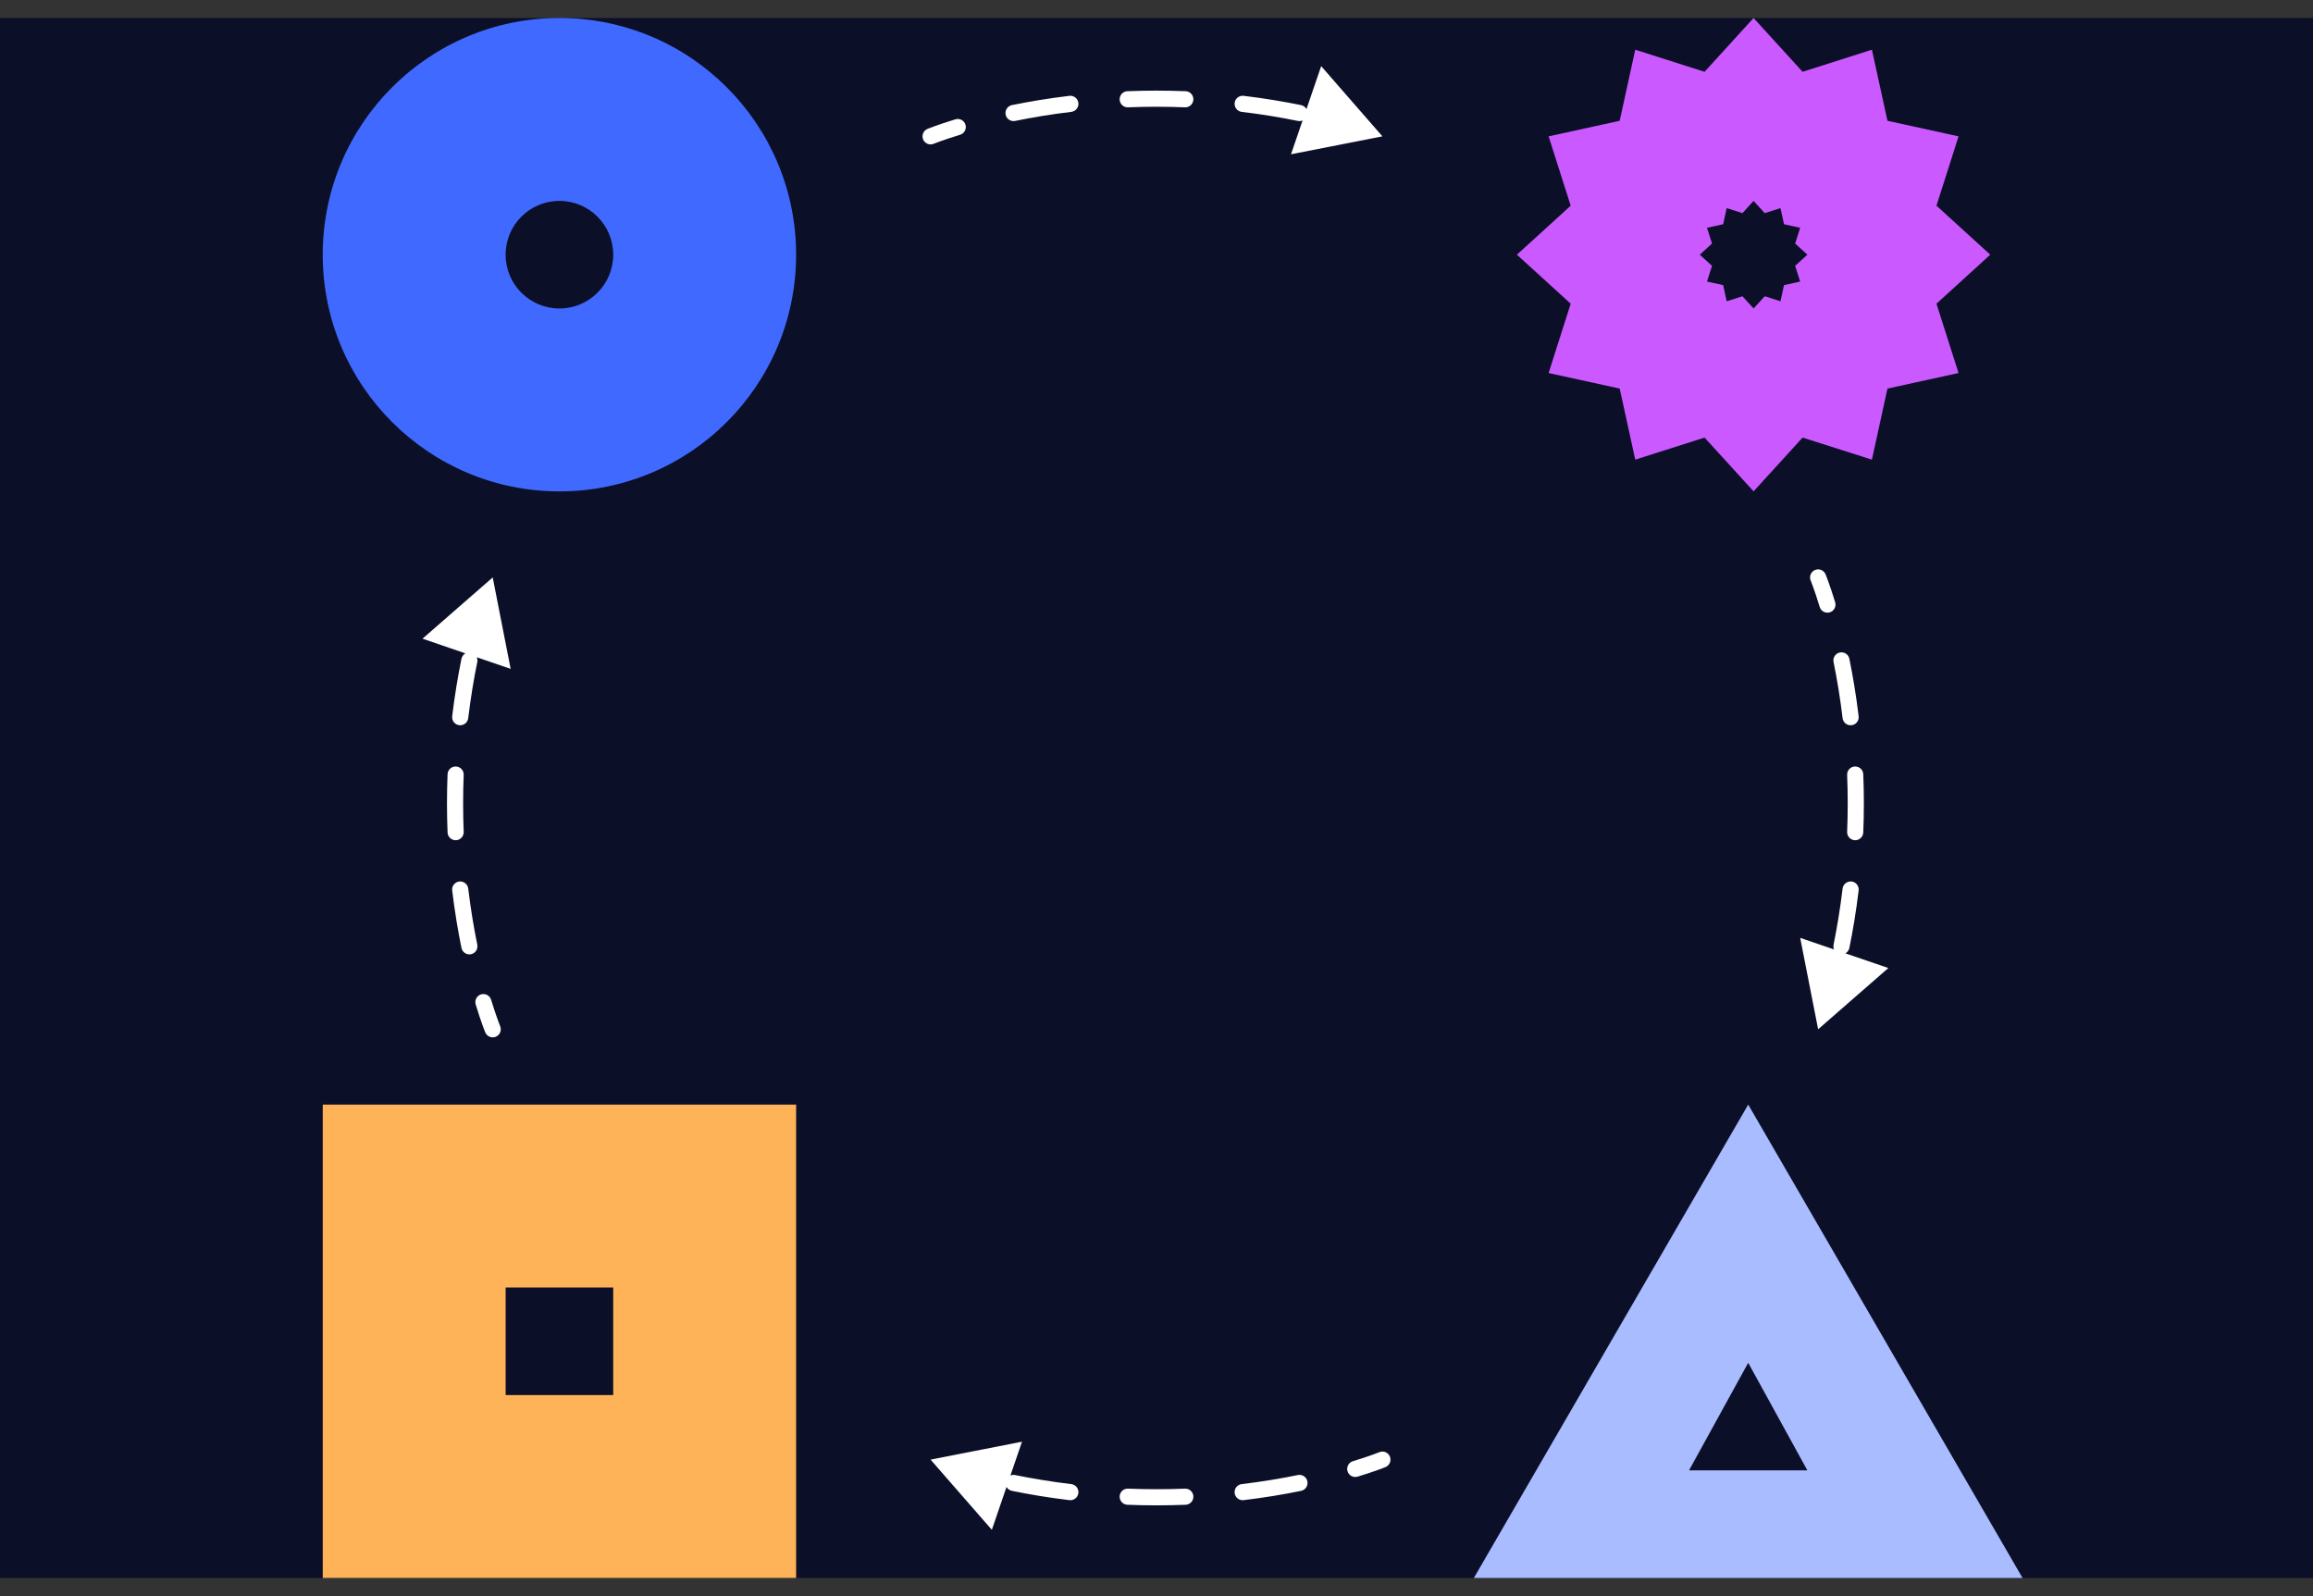
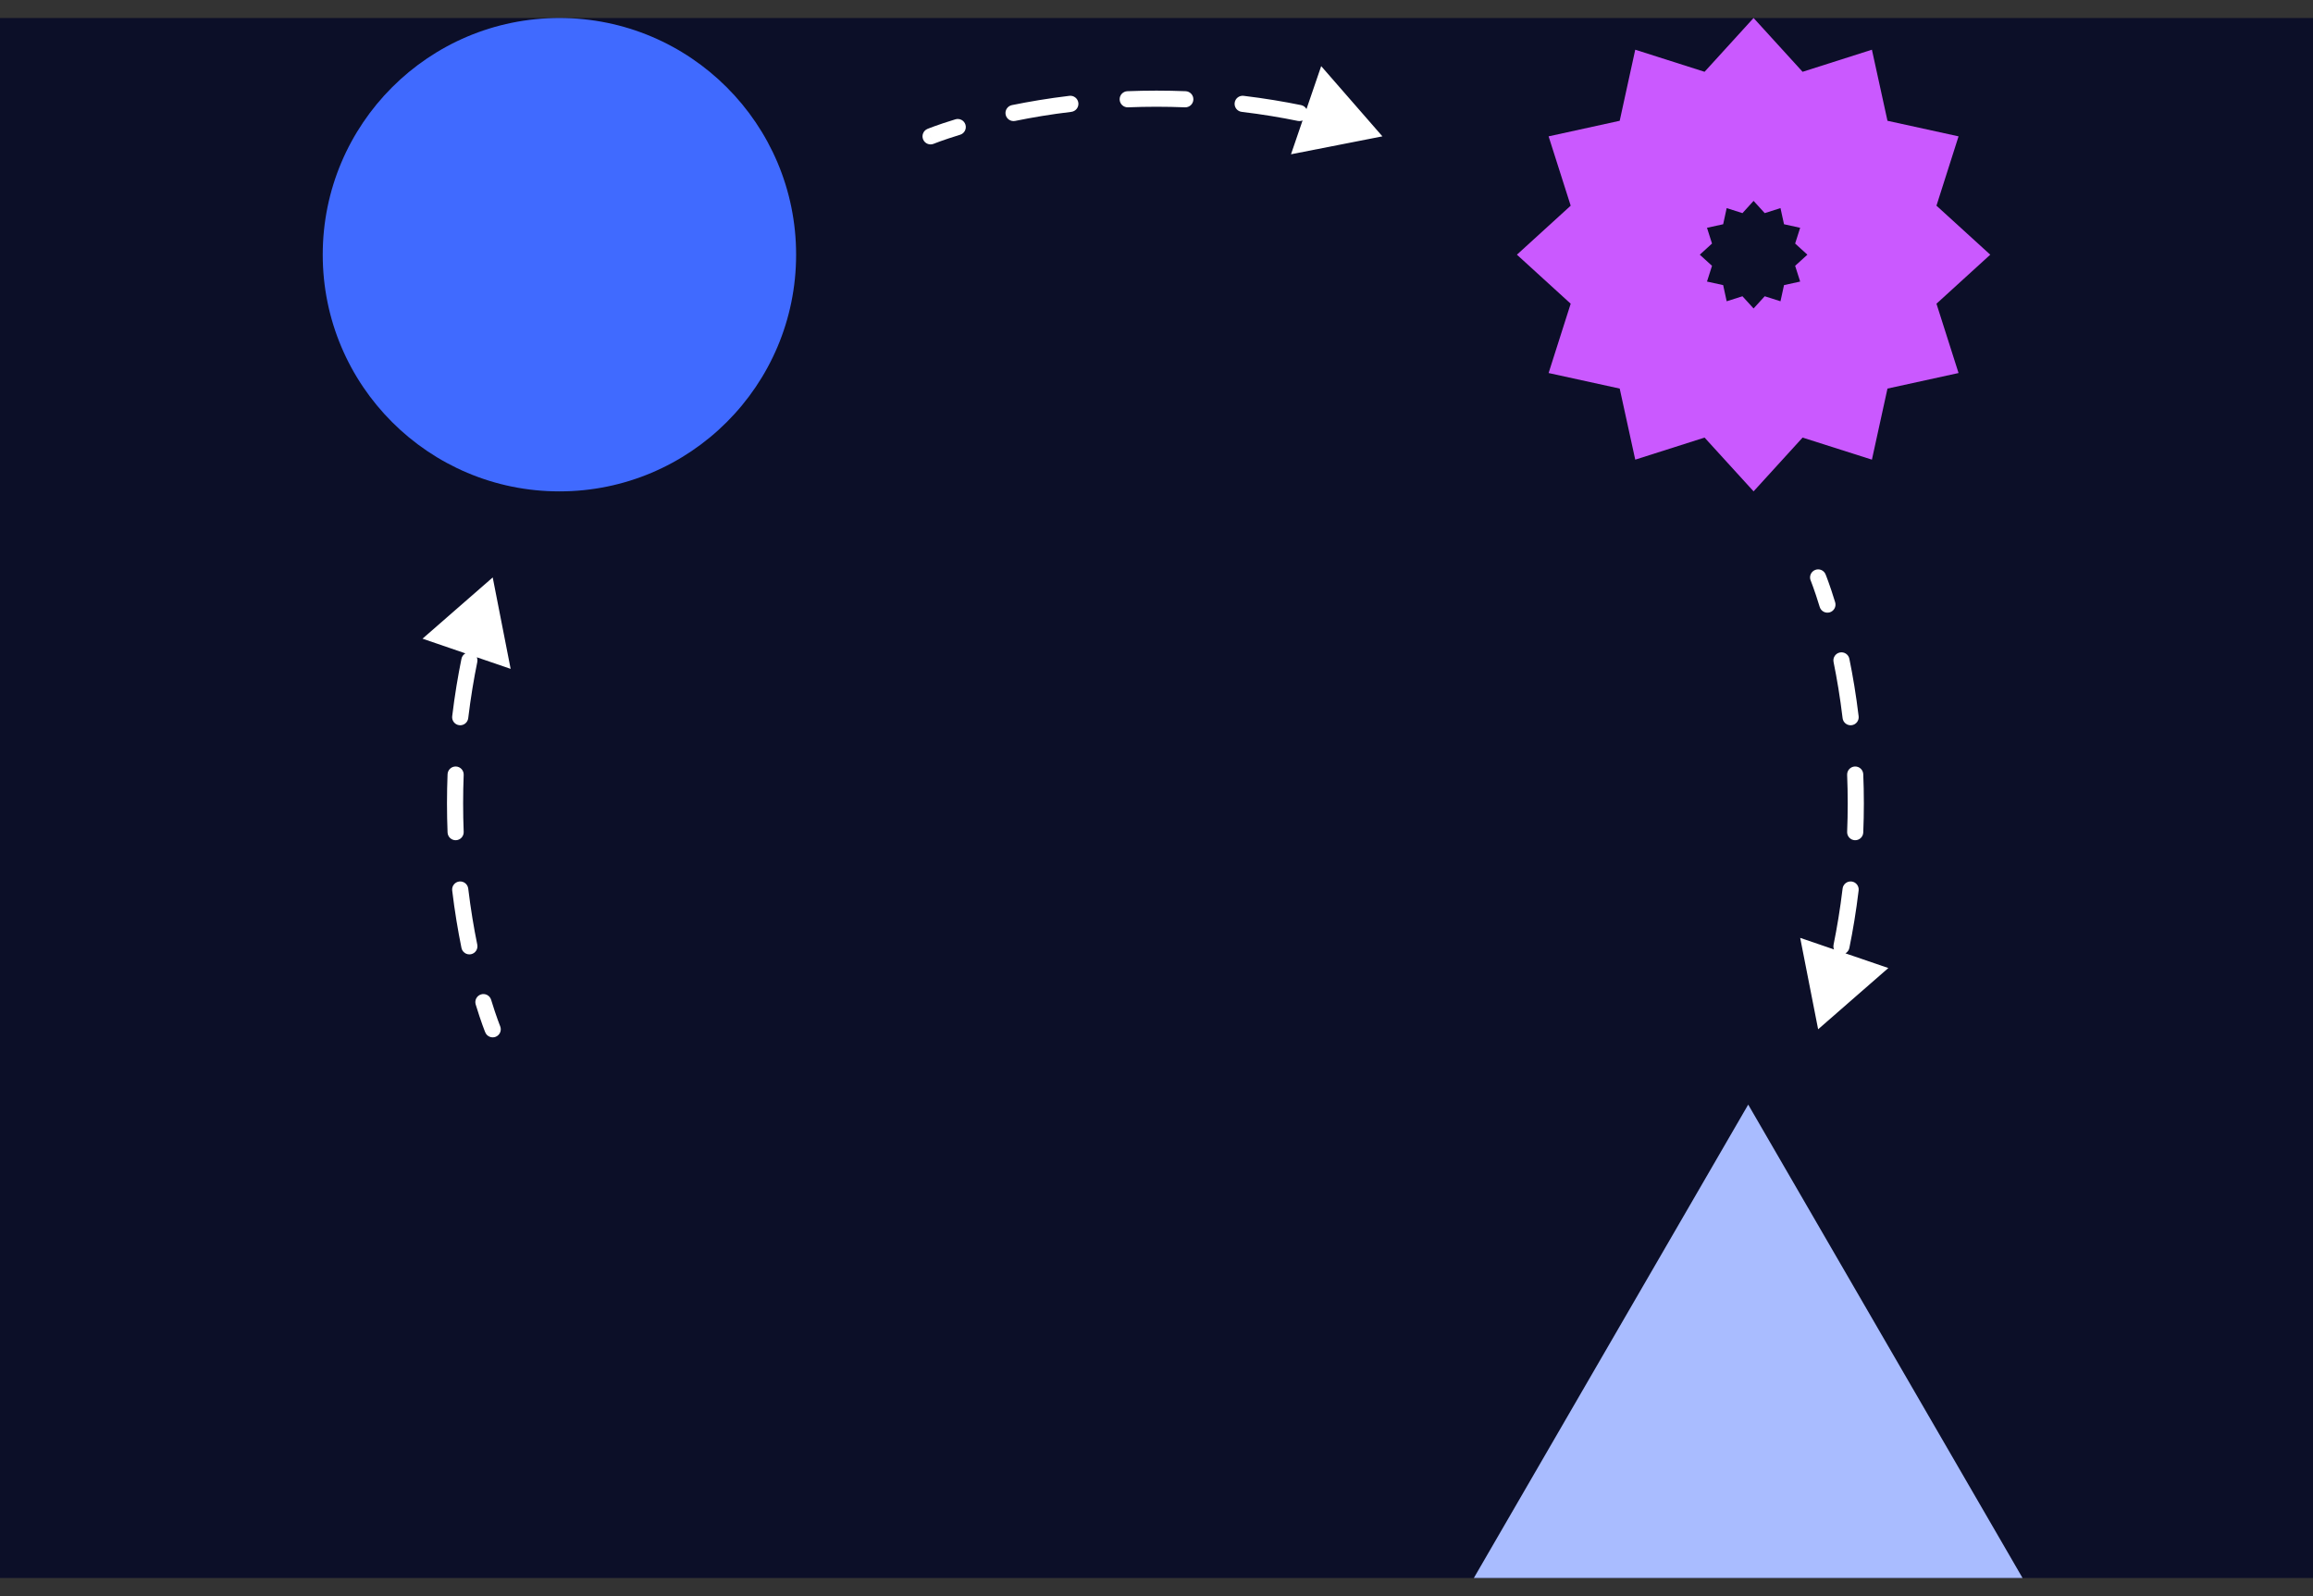
<svg xmlns="http://www.w3.org/2000/svg" width="100" height="69" viewBox="0 0 100 69" fill="none">
  <rect x="0" y="0" width="100" height="69" fill="#333333" stroke="none" />
  <g id="Illustration-developpement-mobile-2">
    <rect id="Rectangle 102" y="0.779" width="100" height="67.442" fill="#0C0F28" />
    <g id="Formes">
      <path id="Vector 93" d="M40.1 5.572C39.922 5.645 39.837 5.849 39.91 6.027C39.983 6.205 40.187 6.29 40.365 6.217L40.1 5.572ZM59.767 5.895L57.12 2.859L55.815 6.67L59.767 5.895ZM41.509 5.826C41.693 5.77 41.797 5.575 41.741 5.391C41.685 5.206 41.49 5.103 41.306 5.159L41.509 5.826ZM43.75 4.544C43.561 4.583 43.439 4.767 43.478 4.956C43.516 5.144 43.7 5.266 43.889 5.228L43.75 4.544ZM46.317 4.836C46.508 4.813 46.645 4.639 46.622 4.448C46.599 4.257 46.425 4.12 46.234 4.143L46.317 4.836ZM48.741 3.943C48.549 3.951 48.399 4.113 48.407 4.305C48.414 4.498 48.577 4.648 48.769 4.64L48.741 3.943ZM51.231 4.64C51.424 4.648 51.586 4.498 51.594 4.305C51.601 4.113 51.452 3.951 51.259 3.943L51.231 4.64ZM53.767 4.143C53.575 4.12 53.401 4.257 53.379 4.448C53.356 4.639 53.492 4.813 53.683 4.836L53.767 4.143ZM56.111 5.228C56.3 5.266 56.484 5.144 56.523 4.956C56.561 4.767 56.439 4.583 56.251 4.544L56.111 5.228ZM58.695 5.159C58.51 5.103 58.316 5.206 58.259 5.391C58.203 5.575 58.307 5.77 58.492 5.826L58.695 5.159ZM40.233 5.895C40.365 6.217 40.365 6.217 40.365 6.217C40.365 6.217 40.365 6.217 40.365 6.217C40.365 6.217 40.365 6.217 40.365 6.217C40.365 6.217 40.365 6.217 40.365 6.217C40.365 6.217 40.366 6.217 40.366 6.217C40.366 6.217 40.367 6.216 40.369 6.216C40.371 6.215 40.376 6.213 40.381 6.211C40.393 6.206 40.411 6.199 40.435 6.19C40.484 6.171 40.557 6.143 40.654 6.108C40.847 6.039 41.135 5.94 41.509 5.826L41.306 5.159C40.92 5.276 40.621 5.378 40.417 5.452C40.315 5.489 40.237 5.518 40.184 5.539C40.157 5.549 40.137 5.557 40.123 5.563C40.116 5.566 40.11 5.568 40.106 5.569C40.105 5.57 40.103 5.571 40.102 5.571C40.101 5.571 40.101 5.572 40.101 5.572C40.1 5.572 40.1 5.572 40.1 5.572C40.1 5.572 40.1 5.572 40.1 5.572C40.1 5.572 40.1 5.572 40.1 5.572C40.1 5.572 40.1 5.572 40.233 5.895ZM43.889 5.228C44.608 5.081 45.422 4.943 46.317 4.836L46.234 4.143C45.318 4.253 44.486 4.394 43.75 4.544L43.889 5.228ZM48.769 4.64C49.169 4.624 49.58 4.615 50 4.615V3.918C49.57 3.918 49.15 3.927 48.741 3.943L48.769 4.64ZM50 4.615C50.421 4.615 50.831 4.624 51.231 4.64L51.259 3.943C50.85 3.927 50.43 3.918 50 3.918V4.615ZM53.683 4.836C54.579 4.943 55.392 5.081 56.111 5.228L56.251 4.544C55.515 4.394 54.682 4.253 53.767 4.143L53.683 4.836Z" fill="white" />
-       <path id="Vector 94" d="M59.9 63.427C60.078 63.353 60.163 63.149 60.09 62.971C60.017 62.793 59.813 62.708 59.635 62.782L59.9 63.427ZM40.233 63.104L42.881 66.139L44.185 62.329L40.233 63.104ZM58.492 63.172C58.307 63.228 58.203 63.423 58.259 63.608C58.316 63.792 58.51 63.896 58.695 63.84L58.492 63.172ZM56.251 64.454C56.439 64.416 56.561 64.232 56.523 64.043C56.484 63.854 56.3 63.732 56.111 63.771L56.251 64.454ZM53.683 64.163C53.492 64.186 53.356 64.359 53.379 64.551C53.401 64.742 53.575 64.879 53.767 64.856L53.683 64.163ZM51.259 65.056C51.452 65.048 51.601 64.886 51.594 64.693C51.586 64.501 51.424 64.351 51.231 64.359L51.259 65.056ZM48.769 64.359C48.577 64.351 48.414 64.501 48.407 64.693C48.399 64.886 48.549 65.048 48.741 65.056L48.769 64.359ZM46.234 64.856C46.425 64.879 46.599 64.742 46.622 64.551C46.645 64.359 46.508 64.186 46.317 64.163L46.234 64.856ZM43.889 63.771C43.701 63.732 43.516 63.854 43.478 64.043C43.439 64.232 43.561 64.416 43.75 64.454L43.889 63.771ZM41.306 63.84C41.49 63.896 41.685 63.792 41.741 63.608C41.797 63.423 41.693 63.228 41.509 63.172L41.306 63.84ZM59.768 63.104C59.635 62.782 59.635 62.782 59.635 62.781C59.635 62.781 59.635 62.781 59.635 62.781C59.635 62.781 59.635 62.781 59.635 62.781C59.635 62.781 59.635 62.781 59.635 62.781C59.635 62.781 59.635 62.782 59.634 62.782C59.634 62.782 59.633 62.782 59.632 62.783C59.629 62.784 59.625 62.785 59.619 62.788C59.607 62.792 59.589 62.8 59.565 62.809C59.517 62.828 59.444 62.855 59.347 62.89C59.153 62.96 58.865 63.059 58.492 63.172L58.695 63.84C59.08 63.722 59.38 63.62 59.583 63.547C59.685 63.51 59.763 63.48 59.817 63.46C59.843 63.449 59.864 63.441 59.878 63.436C59.885 63.433 59.89 63.431 59.894 63.429C59.896 63.428 59.897 63.428 59.898 63.427C59.899 63.427 59.899 63.427 59.9 63.427C59.9 63.427 59.9 63.427 59.9 63.427C59.9 63.427 59.9 63.427 59.9 63.427C59.9 63.427 59.9 63.427 59.9 63.427C59.9 63.427 59.9 63.427 59.768 63.104ZM56.111 63.771C55.392 63.918 54.579 64.055 53.683 64.163L53.767 64.856C54.682 64.746 55.515 64.605 56.251 64.454L56.111 63.771ZM51.231 64.359C50.831 64.374 50.421 64.383 50 64.383V65.081C50.43 65.081 50.85 65.072 51.259 65.056L51.231 64.359ZM50 64.383C49.58 64.383 49.169 64.374 48.769 64.359L48.741 65.056C49.15 65.072 49.57 65.081 50 65.081V64.383ZM46.317 64.163C45.422 64.055 44.608 63.918 43.889 63.771L43.75 64.454C44.486 64.605 45.318 64.746 46.234 64.856L46.317 64.163Z" fill="white" />
      <path id="Vector 95" d="M20.979 44.632C21.053 44.81 21.256 44.895 21.435 44.822C21.613 44.748 21.698 44.544 21.624 44.366L20.979 44.632ZM21.302 24.964L18.267 27.612L22.077 28.917L21.302 24.964ZM21.233 43.223C21.177 43.039 20.982 42.935 20.798 42.991C20.614 43.047 20.51 43.242 20.566 43.426L21.233 43.223ZM19.951 40.982C19.99 41.171 20.174 41.292 20.363 41.254C20.552 41.215 20.673 41.031 20.635 40.842L19.951 40.982ZM20.243 38.415C20.22 38.224 20.046 38.087 19.855 38.11C19.664 38.133 19.527 38.307 19.55 38.498L20.243 38.415ZM19.35 35.99C19.358 36.183 19.52 36.333 19.713 36.325C19.905 36.317 20.055 36.155 20.047 35.963L19.35 35.99ZM20.047 33.501C20.055 33.308 19.905 33.146 19.713 33.138C19.52 33.13 19.358 33.28 19.35 33.473L20.047 33.501ZM19.55 30.965C19.527 31.157 19.664 31.33 19.855 31.353C20.046 31.376 20.22 31.24 20.243 31.048L19.55 30.965ZM20.635 28.621C20.673 28.432 20.552 28.248 20.363 28.209C20.174 28.171 19.99 28.293 19.951 28.481L20.635 28.621ZM20.566 26.037C20.51 26.221 20.614 26.416 20.798 26.472C20.982 26.529 21.177 26.424 21.233 26.24L20.566 26.037ZM21.302 44.499C21.624 44.366 21.624 44.366 21.624 44.366C21.624 44.366 21.625 44.366 21.625 44.366C21.625 44.366 21.625 44.366 21.625 44.366C21.625 44.366 21.625 44.366 21.625 44.366C21.624 44.366 21.624 44.366 21.624 44.366C21.624 44.365 21.624 44.364 21.623 44.363C21.622 44.36 21.62 44.356 21.618 44.35C21.613 44.339 21.606 44.321 21.597 44.297C21.578 44.248 21.55 44.175 21.516 44.078C21.446 43.885 21.347 43.597 21.233 43.223L20.566 43.426C20.683 43.812 20.786 44.111 20.859 44.315C20.896 44.417 20.926 44.495 20.946 44.548C20.956 44.575 20.965 44.595 20.97 44.609C20.973 44.616 20.975 44.621 20.977 44.625C20.977 44.627 20.978 44.629 20.978 44.63C20.979 44.63 20.979 44.631 20.979 44.631C20.979 44.631 20.979 44.631 20.979 44.632C20.979 44.632 20.979 44.632 20.979 44.632C20.979 44.632 20.979 44.632 20.979 44.632C20.979 44.632 20.979 44.632 21.302 44.499ZM20.635 40.842C20.488 40.124 20.351 39.31 20.243 38.415L19.55 38.498C19.66 39.413 19.801 40.246 19.951 40.982L20.635 40.842ZM20.047 35.963C20.031 35.563 20.023 35.152 20.023 34.732H19.325C19.325 35.162 19.334 35.581 19.35 35.99L20.047 35.963ZM20.023 34.732C20.023 34.311 20.031 33.901 20.047 33.501L19.35 33.473C19.334 33.882 19.325 34.302 19.325 34.732H20.023ZM20.243 31.048C20.351 30.153 20.488 29.339 20.635 28.621L19.951 28.481C19.801 29.217 19.66 30.05 19.55 30.965L20.243 31.048Z" fill="white" />
      <path id="Vector 96" d="M78.927 24.831C78.854 24.653 78.65 24.568 78.472 24.642C78.294 24.715 78.209 24.919 78.282 25.097L78.927 24.831ZM78.605 44.499L81.64 41.851L77.829 40.547L78.605 44.499ZM78.673 26.24C78.729 26.425 78.924 26.529 79.109 26.473C79.293 26.416 79.397 26.222 79.341 26.037L78.673 26.24ZM79.955 28.481C79.917 28.293 79.733 28.171 79.544 28.209C79.355 28.248 79.233 28.432 79.272 28.621L79.955 28.481ZM79.663 31.049C79.686 31.24 79.86 31.376 80.052 31.353C80.243 31.33 80.379 31.157 80.356 30.965L79.663 31.049ZM80.556 33.473C80.549 33.28 80.386 33.131 80.194 33.138C80.001 33.146 79.852 33.308 79.859 33.501L80.556 33.473ZM79.859 35.963C79.852 36.155 80.001 36.318 80.194 36.325C80.386 36.333 80.549 36.183 80.556 35.991L79.859 35.963ZM80.356 38.498C80.379 38.307 80.243 38.133 80.052 38.11C79.86 38.087 79.686 38.224 79.663 38.415L80.356 38.498ZM79.272 40.843C79.233 41.031 79.355 41.216 79.544 41.254C79.733 41.293 79.917 41.171 79.955 40.982L79.272 40.843ZM79.341 43.426C79.397 43.242 79.293 43.047 79.109 42.991C78.924 42.935 78.729 43.039 78.673 43.223L79.341 43.426ZM78.605 24.964C78.282 25.097 78.282 25.097 78.282 25.097C78.282 25.097 78.282 25.097 78.282 25.097C78.282 25.097 78.282 25.097 78.282 25.097C78.282 25.097 78.282 25.097 78.282 25.097C78.282 25.097 78.282 25.097 78.282 25.098C78.283 25.098 78.283 25.099 78.284 25.1C78.285 25.103 78.286 25.107 78.289 25.113C78.293 25.125 78.3 25.143 78.31 25.167C78.328 25.215 78.356 25.288 78.391 25.385C78.461 25.579 78.559 25.867 78.673 26.24L79.341 26.037C79.223 25.652 79.121 25.352 79.047 25.149C79.011 25.047 78.981 24.968 78.96 24.915C78.95 24.889 78.942 24.868 78.936 24.854C78.934 24.847 78.931 24.842 78.93 24.838C78.929 24.836 78.929 24.835 78.928 24.834C78.928 24.833 78.928 24.833 78.928 24.832C78.927 24.832 78.927 24.832 78.927 24.832C78.927 24.832 78.927 24.832 78.927 24.832C78.927 24.832 78.927 24.832 78.927 24.832C78.927 24.832 78.927 24.831 78.605 24.964ZM79.272 28.621C79.418 29.34 79.556 30.153 79.663 31.049L80.356 30.965C80.246 30.05 80.106 29.217 79.955 28.481L79.272 28.621ZM79.859 33.501C79.875 33.901 79.884 34.311 79.884 34.732L80.582 34.732C80.582 34.302 80.573 33.882 80.556 33.473L79.859 33.501ZM79.884 34.732C79.884 35.152 79.875 35.563 79.859 35.963L80.556 35.991C80.573 35.582 80.582 35.162 80.582 34.732L79.884 34.732ZM79.663 38.415C79.556 39.31 79.418 40.124 79.272 40.843L79.955 40.982C80.106 40.246 80.246 39.414 80.356 38.498L79.663 38.415Z" fill="white" />
      <circle id="Ellipse 60" cx="24.186" cy="11.011" r="10.233" fill="#406AFF" />
-       <circle id="Ellipse 61" cx="24.186" cy="11.011" r="2.326" fill="#0C0F28" />
-       <rect id="Rectangle 130" x="13.954" y="47.755" width="20.465" height="20.465" fill="#FFB359" />
-       <rect id="Rectangle 131" x="21.861" y="55.662" width="4.651" height="4.651" fill="#0C0F28" />
      <path id="Vector 92" d="M75.582 47.755L63.721 68.22H87.442L75.582 47.755Z" fill="#A9BCFF" />
-       <path id="Vector 97" d="M75.582 58.918L73.023 63.569H78.14L75.582 58.918Z" fill="#0C0F28" />
      <path id="Star 7" d="M75.814 0.778L77.933 3.104L80.93 2.149L81.603 5.222L84.676 5.895L83.721 8.892L86.047 11.011L83.721 13.13L84.676 16.127L81.603 16.799L80.93 19.872L77.933 18.918L75.814 21.243L73.695 18.918L70.698 19.872L70.026 16.799L66.952 16.127L67.907 13.13L65.582 11.011L67.907 8.892L66.952 5.895L70.026 5.222L70.698 2.149L73.695 3.104L75.814 0.778Z" fill="#CA59FF" />
      <path id="Star 8" d="M75.814 8.685L76.296 9.214L76.977 8.997L77.13 9.695L77.828 9.848L77.611 10.529L78.14 11.011L77.611 11.492L77.828 12.173L77.13 12.326L76.977 13.025L76.296 12.808L75.814 13.336L75.333 12.808L74.651 13.025L74.499 12.326L73.8 12.173L74.017 11.492L73.489 11.011L74.017 10.529L73.8 9.848L74.499 9.695L74.651 8.997L75.333 9.214L75.814 8.685Z" fill="#0C0F28" />
    </g>
  </g>
</svg>